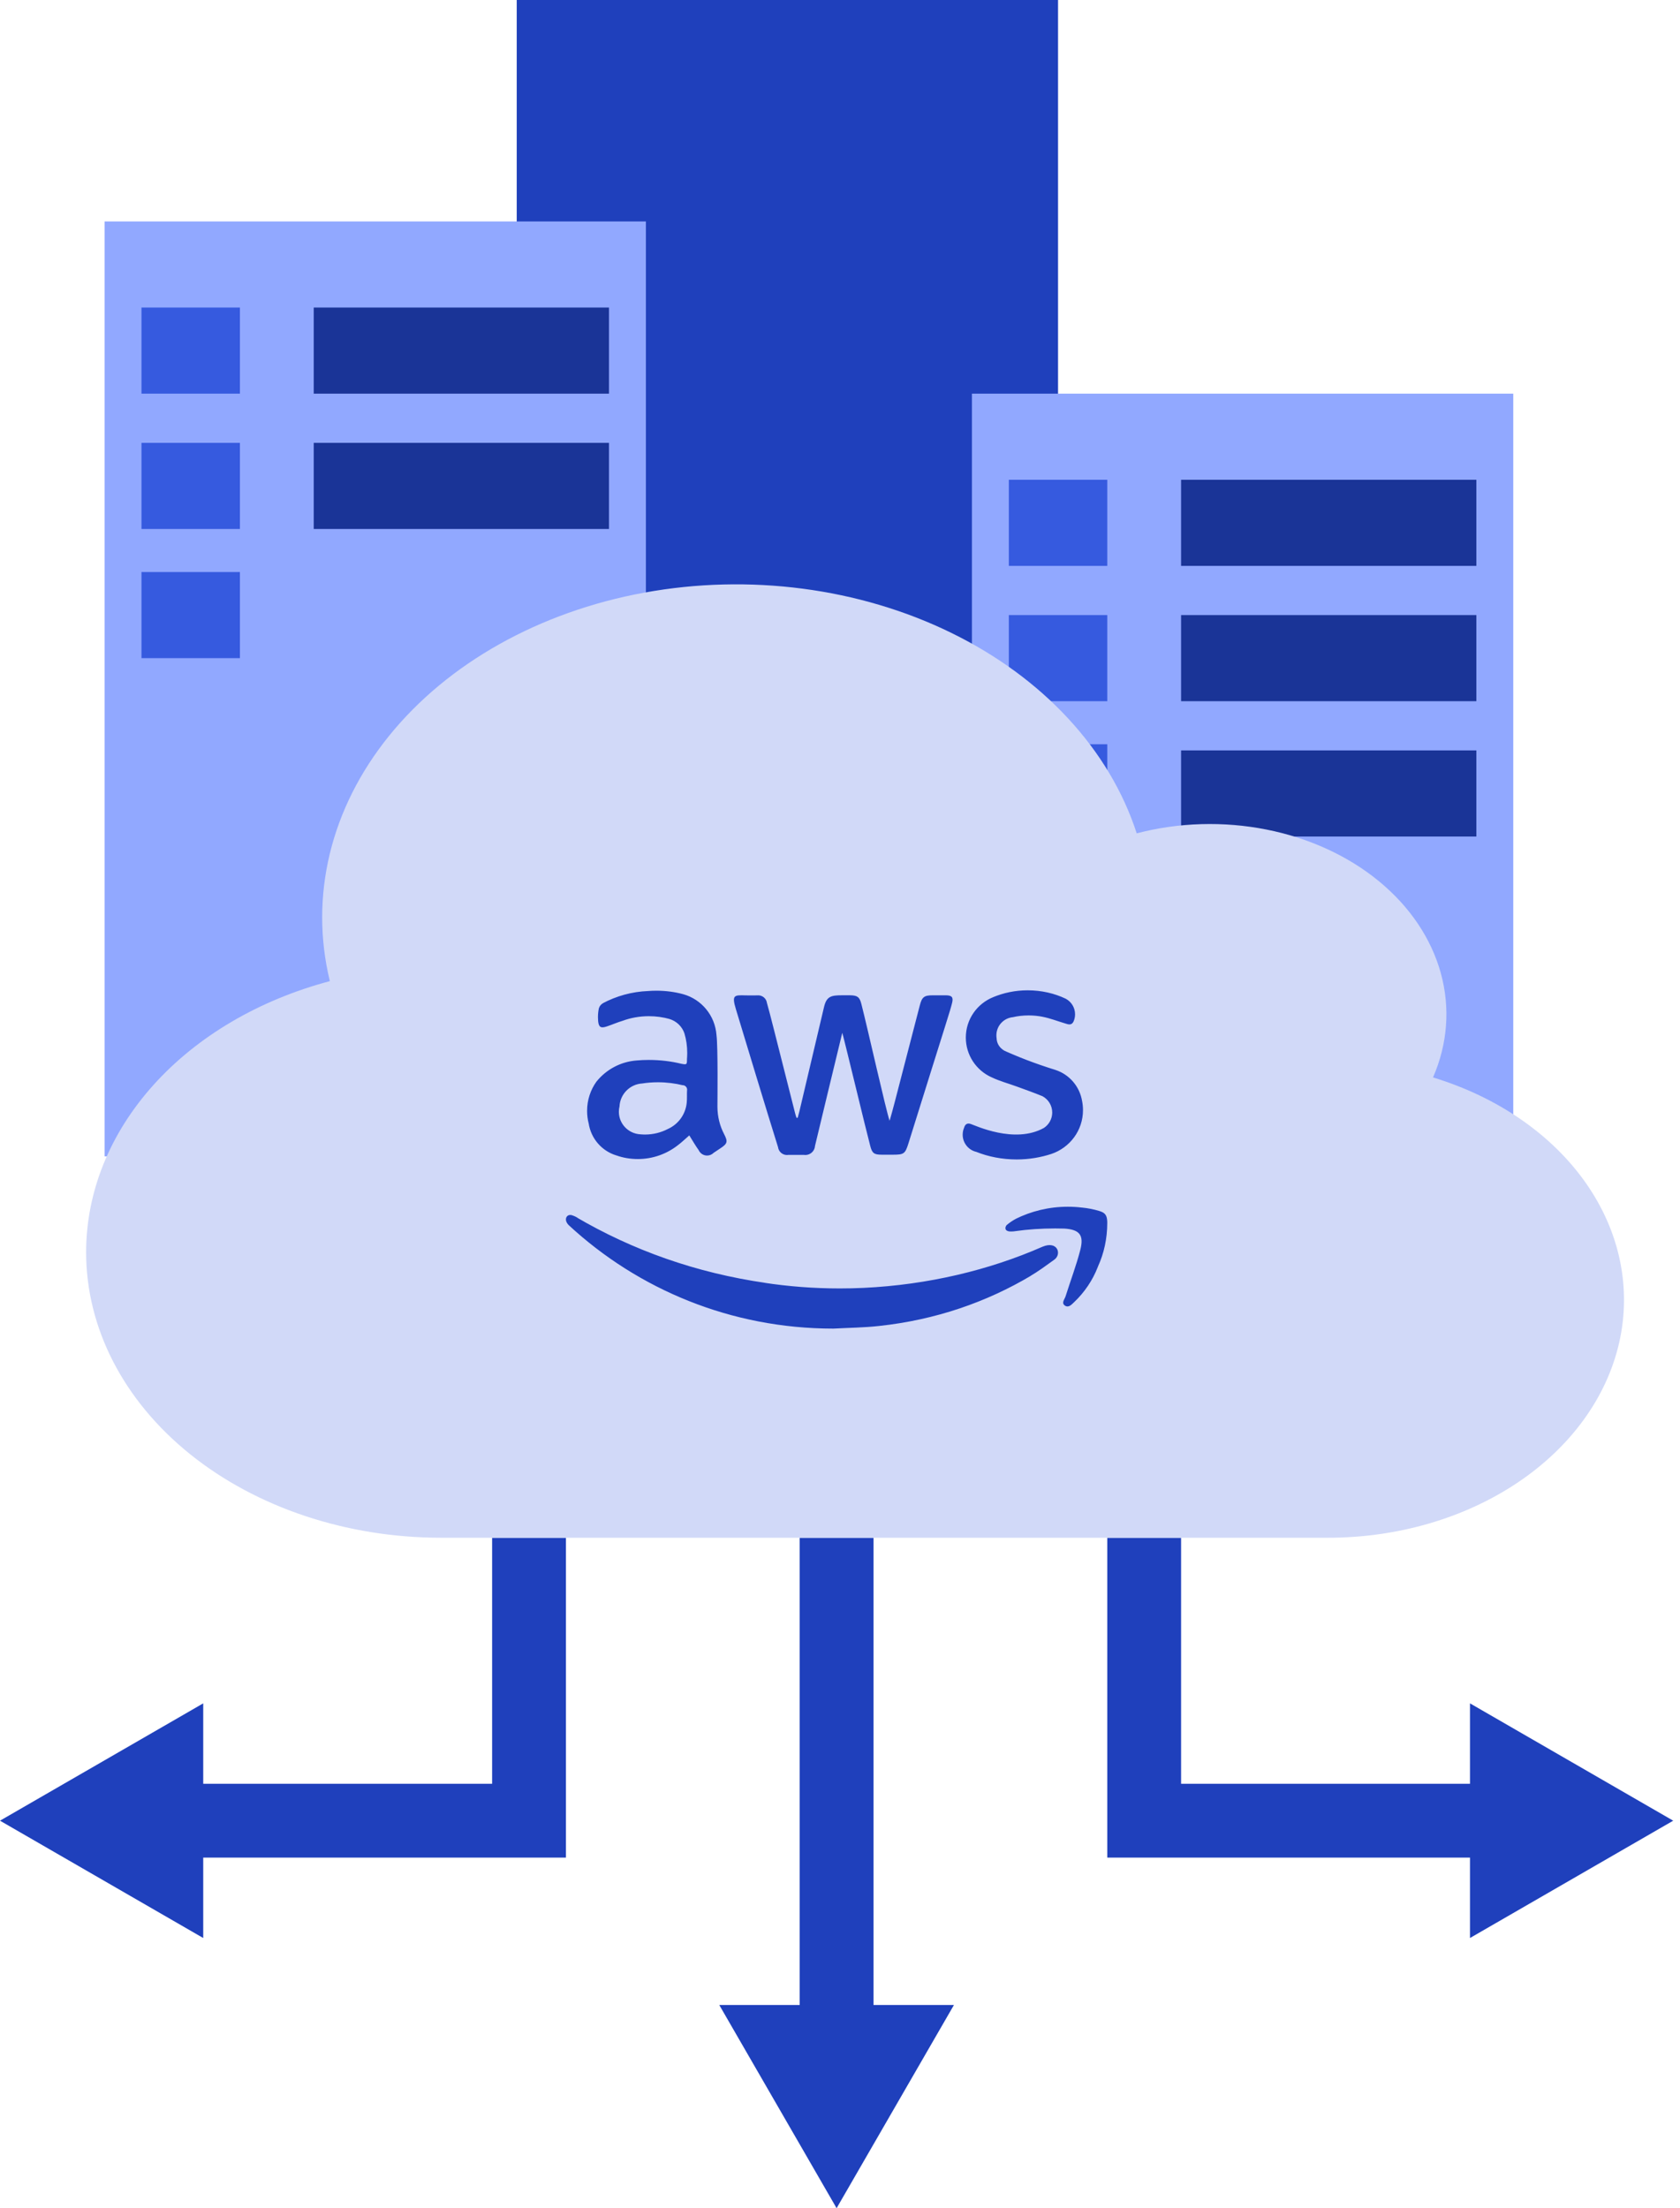
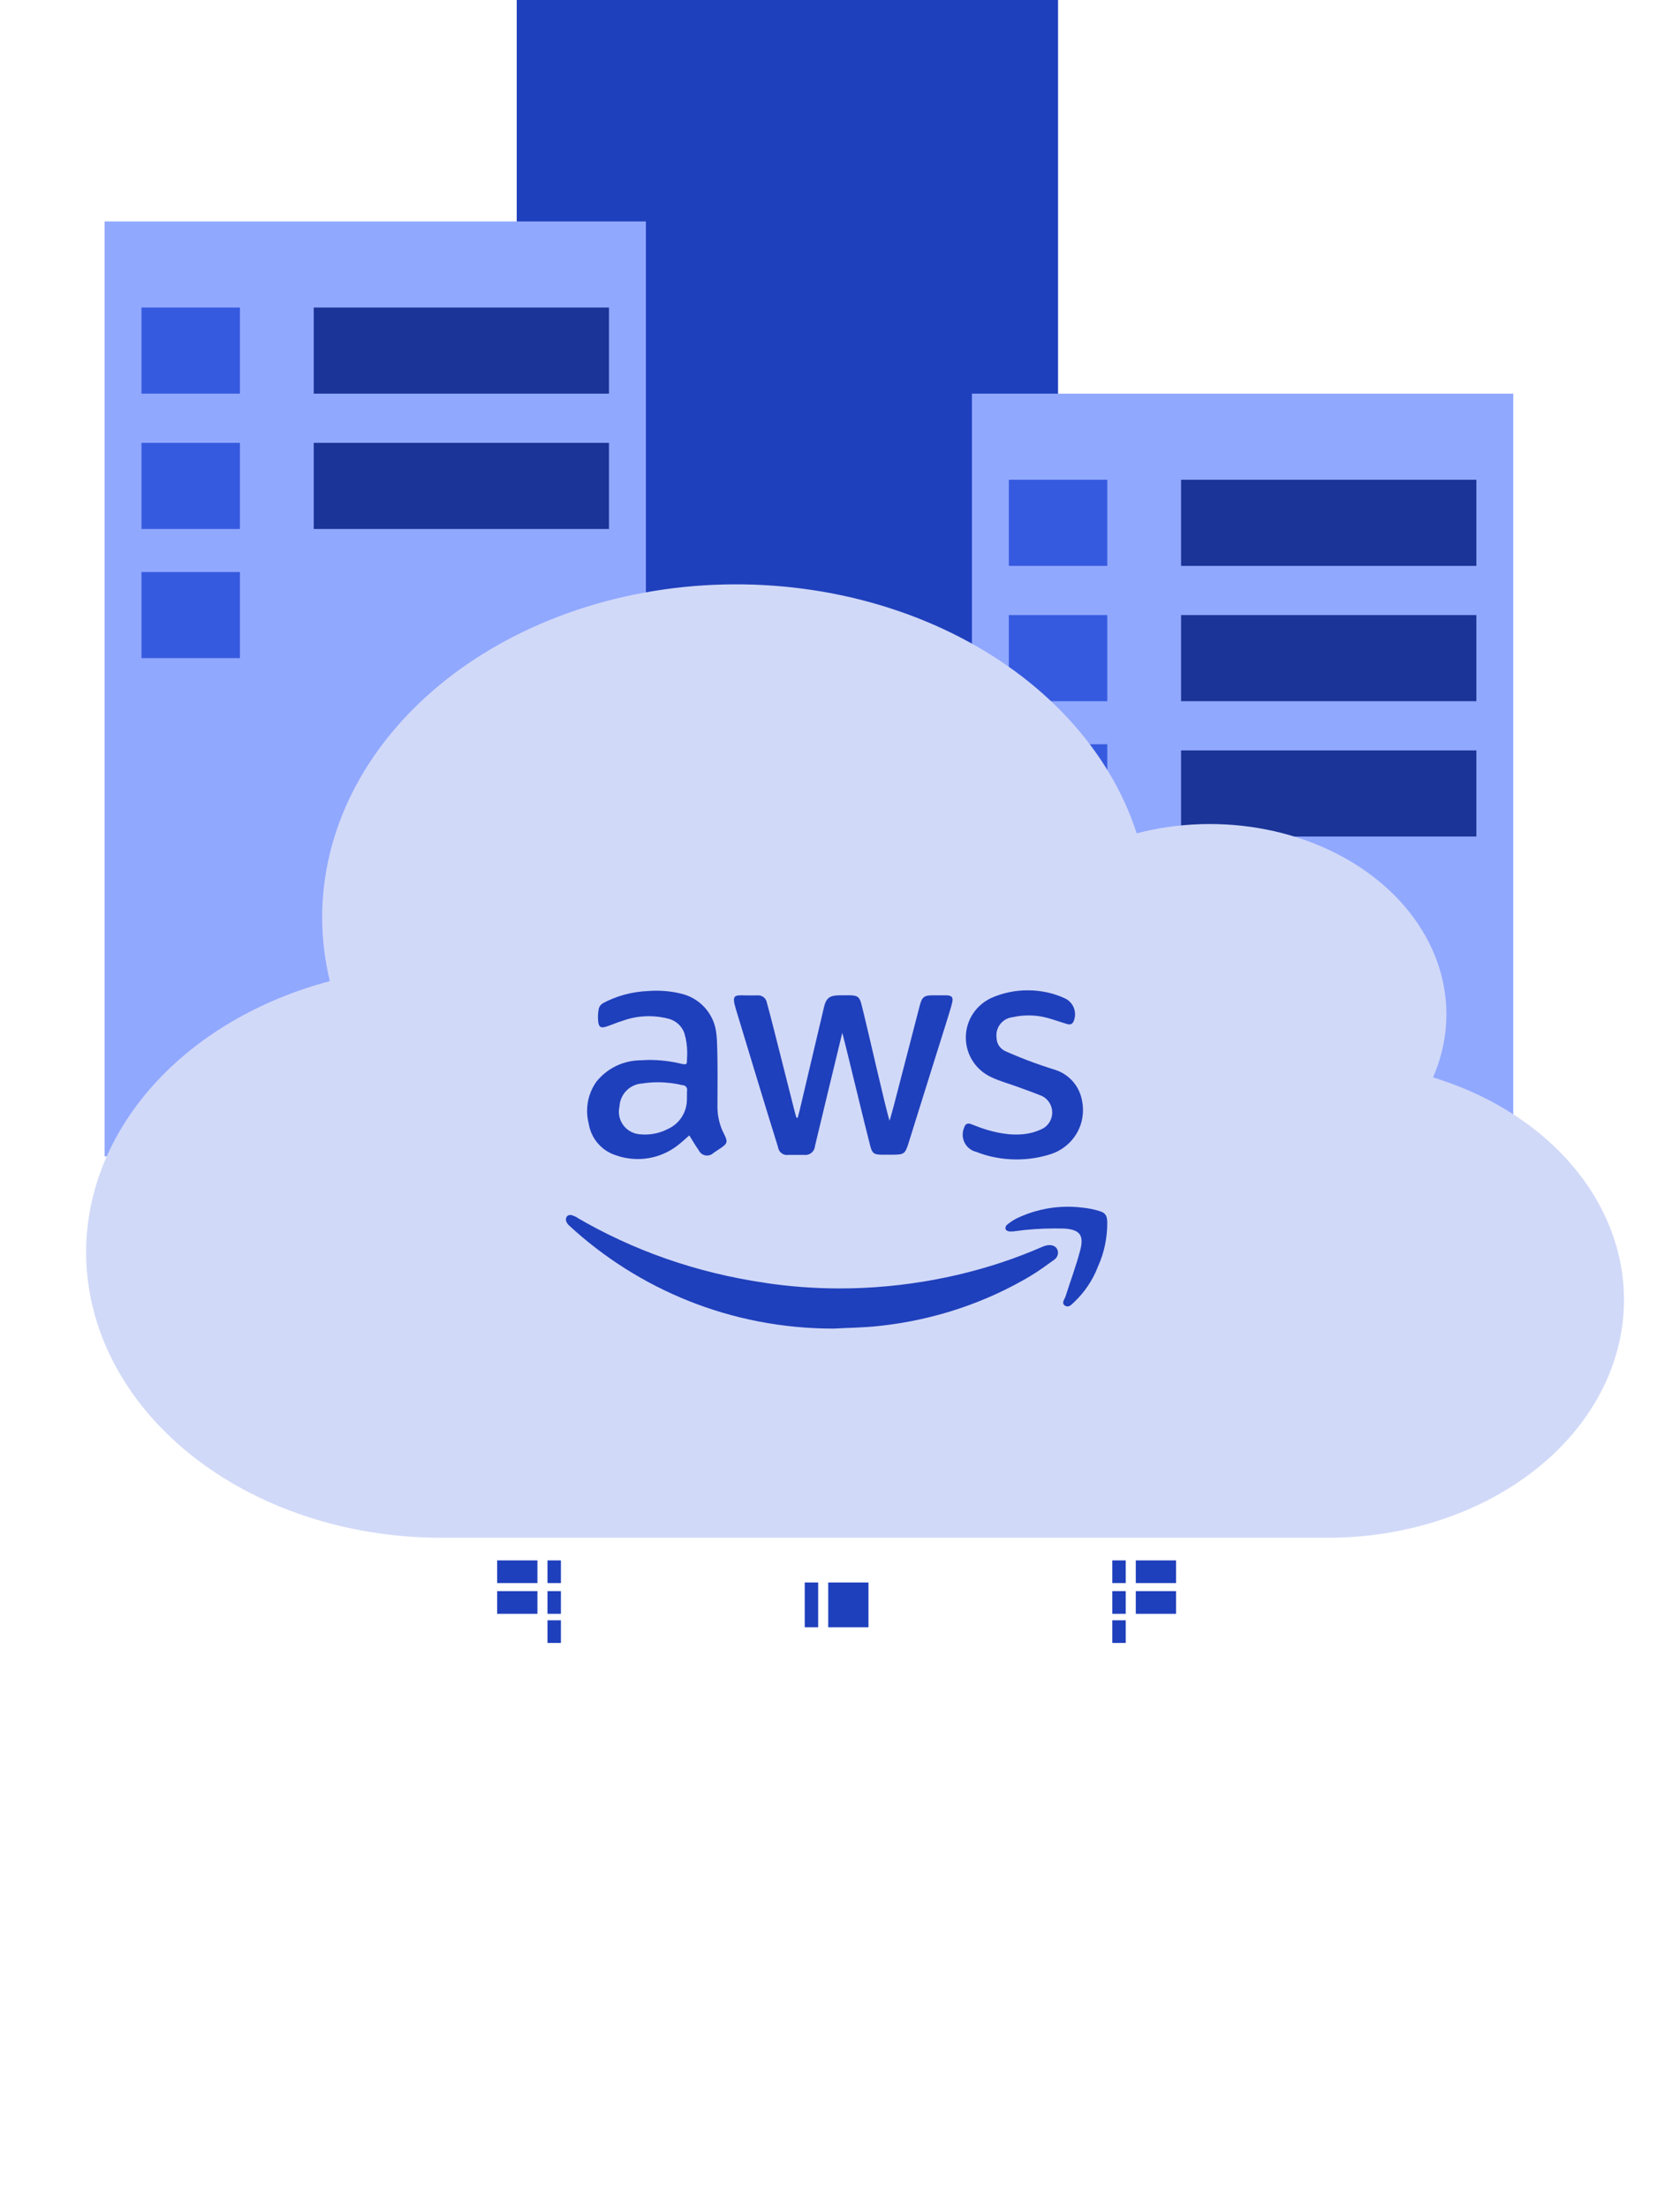
<svg xmlns="http://www.w3.org/2000/svg" width="124" height="163" viewBox="0 0 124 163" fill="none">
  <rect x="38.139" width="39.955" height="69.014" fill="#1F40BC" />
  <rect width="21.794" height="6.357" transform="matrix(1 0 0 -1 53.577 12.713)" fill="#1F40BC" />
  <rect width="7.265" height="6.357" transform="matrix(1 0 0 -1 40.864 12.713)" fill="#1F40BC" />
  <rect width="21.794" height="6.357" transform="matrix(1 0 0 -1 53.577 21.34)" fill="#1F40BC" />
  <rect width="7.265" height="6.357" transform="matrix(1 0 0 -1 40.864 21.34)" fill="#1F40BC" />
  <rect width="7.265" height="6.357" transform="matrix(1 0 0 -1 40.864 29.512)" fill="#1F40BC" />
  <rect width="2.972" height="3.304" transform="matrix(1 0 0 -1 61.13 120.117)" fill="#1F40BC" />
  <rect width="0.991" height="3.304" transform="matrix(1 0 0 -1 59.397 120.117)" fill="#1F40BC" />
  <rect width="2.972" height="1.673" transform="matrix(1 0 0 -1 83.832 116.855)" fill="#1F40BC" />
  <rect width="0.991" height="1.673" transform="matrix(1 0 0 -1 82.099 116.855)" fill="#1F40BC" />
  <rect width="2.972" height="1.673" transform="matrix(1 0 0 -1 83.832 119.125)" fill="#1F40BC" />
  <rect width="0.991" height="1.673" transform="matrix(1 0 0 -1 82.099 119.125)" fill="#1F40BC" />
  <rect width="0.991" height="1.673" transform="matrix(1 0 0 -1 82.099 121.276)" fill="#1F40BC" />
-   <path fill-rule="evenodd" clip-rule="evenodd" d="M59.025 113.51H64.474V148H70.41L61.749 163L53.089 148H59.025V113.51ZM81.727 137.12L108.499 137.12V143.056L123.499 134.396L108.499 125.735V131.671H81.727V137.12ZM87.175 113.51H81.727V131.671H87.175V113.51ZM15 143.056L0 134.396L15 125.735V131.671H41.772V137.12L15 137.12V143.056ZM36.323 113.51H41.772V131.671H36.323V113.51Z" fill="#1F40BC" />
  <rect x="39.666" y="116.855" width="2.972" height="1.673" transform="rotate(180 39.666 116.855)" fill="#1F40BC" />
  <rect x="41.4" y="116.855" width="0.991" height="1.673" transform="rotate(180 41.4 116.855)" fill="#1F40BC" />
  <rect x="39.666" y="119.125" width="2.972" height="1.673" transform="rotate(180 39.666 119.125)" fill="#1F40BC" />
  <rect x="41.4" y="119.125" width="0.991" height="1.673" transform="rotate(180 41.4 119.125)" fill="#1F40BC" />
  <rect x="41.4" y="121.276" width="0.991" height="1.673" transform="rotate(180 41.4 121.276)" fill="#1F40BC" />
  <rect x="7.719" y="16.345" width="39.955" height="69.014" fill="#91A8FF" />
  <rect width="21.794" height="6.357" transform="matrix(1 0 0 -1 23.156 29.058)" fill="#1A3497" />
  <rect width="7.265" height="6.357" transform="matrix(1 0 0 -1 10.443 29.058)" fill="#365ADF" />
  <rect width="21.794" height="6.357" transform="matrix(1 0 0 -1 23.156 39.047)" fill="#1A3497" />
  <rect width="7.265" height="6.357" transform="matrix(1 0 0 -1 10.443 39.047)" fill="#365ADF" />
  <rect width="7.265" height="6.357" transform="matrix(1 0 0 -1 10.443 48.582)" fill="#365ADF" />
  <rect x="71.738" y="29.058" width="39.955" height="69.014" fill="#91A8FF" />
  <rect width="21.794" height="6.357" transform="matrix(1 0 0 -1 87.175 41.772)" fill="#1A3497" />
  <rect width="7.265" height="6.357" transform="matrix(1 0 0 -1 74.462 41.772)" fill="#365ADF" />
  <rect width="21.794" height="6.357" transform="matrix(1 0 0 -1 87.175 51.76)" fill="#1A3497" />
  <rect width="21.794" height="6.357" transform="matrix(1 0 0 -1 87.175 61.749)" fill="#1A3497" />
  <rect width="7.265" height="6.357" transform="matrix(1 0 0 -1 74.462 51.76)" fill="#365ADF" />
  <rect width="7.265" height="6.357" transform="matrix(1 0 0 -1 74.462 61.295)" fill="#365ADF" />
  <path d="M6.357 92.44C6.357 98.028 9.116 103.387 14.027 107.339C18.939 111.29 25.6 113.51 32.546 113.51H98.018C103.127 113.514 108.076 112.077 112.003 109.447C115.93 106.818 118.585 103.164 119.508 99.121C120.43 95.079 119.56 90.904 117.05 87.324C114.54 83.745 110.548 80.987 105.77 79.531C106.85 77.06 107.05 74.395 106.347 71.838C105.643 69.28 104.065 66.932 101.79 65.058C99.516 63.184 96.635 61.859 93.473 61.233C90.312 60.607 86.996 60.704 83.9 61.514C81.897 55.334 76.983 50.023 70.198 46.707C63.414 43.391 55.291 42.329 47.55 43.747C39.81 45.165 33.059 48.951 28.728 54.304C24.396 59.657 22.825 66.155 24.346 72.424C19.111 73.814 14.555 76.496 11.325 80.09C8.095 83.684 6.357 88.005 6.357 92.44Z" fill="#D1D9F8" />
-   <path d="M62.169 76.235C61.077 80.72 61.147 80.48 60.156 84.582C60.134 84.96 59.821 85.258 59.44 85.258C59.398 85.258 59.357 85.255 59.317 85.248H59.322H58.198C58.164 85.255 58.125 85.258 58.086 85.258C57.748 85.258 57.47 85.007 57.427 84.682V84.679C56.466 81.606 55.179 77.337 54.313 74.482C53.994 73.428 54.203 73.453 55.039 73.475C55.329 73.483 55.609 73.475 55.897 73.475C55.917 73.473 55.94 73.472 55.965 73.472C56.291 73.472 56.561 73.713 56.606 74.026V74.029C56.888 75.037 57.074 75.809 58.681 82.153C58.711 82.278 58.751 82.397 58.791 82.511H58.876C58.914 82.355 58.96 82.209 59 82.05C59.609 79.483 60.215 76.914 60.819 74.342C61.007 73.543 61.341 73.468 62.151 73.468H62.743C63.276 73.477 63.446 73.585 63.579 74.116C64.047 75.942 65.414 82.057 65.662 82.73C66.062 81.301 65.522 83.346 67.887 74.226C68.05 73.595 68.206 73.47 68.847 73.47H69.831C70.253 73.478 70.377 73.61 70.276 74.024C70.088 74.767 70.049 74.797 67.054 84.393C66.811 85.165 66.726 85.235 65.915 85.235H65.088C64.518 85.235 64.37 85.133 64.23 84.579C63.894 83.316 62.412 77.112 62.169 76.238V76.235ZM51.573 84.91C51.686 85.142 51.919 85.298 52.189 85.298C52.379 85.298 52.548 85.222 52.673 85.097L53.164 84.769C53.697 84.418 53.734 84.278 53.446 83.715C53.136 83.126 52.953 82.428 52.953 81.687C52.953 81.662 52.953 81.637 52.953 81.612V81.616C52.953 81.373 53 77.271 52.883 76.405C52.78 74.957 51.776 73.768 50.434 73.39L50.41 73.385C49.823 73.222 49.148 73.129 48.451 73.129C48.241 73.129 48.031 73.137 47.826 73.154L47.853 73.152C46.628 73.2 45.489 73.525 44.481 74.062L44.523 74.043C44.371 74.124 44.258 74.259 44.205 74.421L44.203 74.425C44.16 74.622 44.135 74.848 44.135 75.08C44.135 75.181 44.14 75.283 44.148 75.383L44.147 75.369C44.193 75.831 44.35 75.915 44.786 75.769C45.186 75.636 45.567 75.466 45.965 75.348C46.539 75.135 47.202 75.011 47.895 75.011C48.432 75.011 48.952 75.086 49.445 75.225L49.405 75.215C49.933 75.373 50.344 75.771 50.517 76.278L50.52 76.29C50.649 76.72 50.724 77.212 50.724 77.724C50.724 77.88 50.717 78.036 50.704 78.19L50.705 78.17C50.705 78.599 50.697 78.599 50.276 78.521C49.56 78.343 48.739 78.24 47.893 78.24C47.582 78.24 47.272 78.253 46.967 78.281L47.007 78.278C45.798 78.366 44.743 78.954 44.032 79.831L44.025 79.839C43.592 80.439 43.333 81.19 43.333 82C43.333 82.328 43.374 82.645 43.454 82.948L43.449 82.921C43.622 84.056 44.428 84.965 45.489 85.288L45.509 85.293C45.975 85.46 46.513 85.556 47.074 85.556C48.184 85.556 49.208 85.178 50.021 84.544L50.011 84.552C50.307 84.334 50.574 84.07 50.877 83.81C51.12 84.2 51.33 84.566 51.571 84.902L51.573 84.91ZM50.374 80.104H50.382C50.567 80.104 50.717 80.254 50.717 80.439C50.717 80.462 50.715 80.484 50.71 80.507V80.505C50.694 80.802 50.719 81.098 50.687 81.394C50.604 82.265 50.059 82.991 49.305 83.332L49.29 83.339C48.8 83.595 48.223 83.747 47.608 83.747C47.483 83.747 47.36 83.74 47.239 83.728L47.254 83.73C46.373 83.678 45.678 82.953 45.678 82.064C45.678 81.927 45.695 81.794 45.727 81.666L45.725 81.677C45.768 80.765 46.491 80.034 47.397 79.978H47.402C47.752 79.921 48.154 79.889 48.564 79.889C49.21 79.889 49.839 79.969 50.439 80.119L50.386 80.108L50.374 80.104ZM77.59 85.183C78.964 84.722 79.935 83.447 79.935 81.945C79.935 81.711 79.911 81.481 79.867 81.26L79.87 81.281C79.692 80.194 78.931 79.322 77.923 78.985L77.903 78.979C76.385 78.503 75.141 78.022 73.936 77.472L74.15 77.56C73.802 77.385 73.566 77.036 73.558 76.63C73.548 76.568 73.543 76.496 73.543 76.425C73.543 75.727 74.072 75.155 74.751 75.085H74.757C75.108 75.001 75.511 74.955 75.925 74.955C76.287 74.955 76.641 74.992 76.983 75.06L76.949 75.055C77.519 75.165 78.065 75.383 78.619 75.546C78.838 75.616 79.081 75.709 79.229 75.421C79.305 75.26 79.35 75.07 79.35 74.872C79.35 74.376 79.074 73.944 78.666 73.725L78.659 73.721C77.837 73.328 76.871 73.1 75.852 73.1C74.943 73.1 74.077 73.283 73.288 73.613L73.331 73.596C72.124 74.076 71.287 75.235 71.287 76.588C71.287 77.885 72.056 79.004 73.163 79.51L73.183 79.518C73.784 79.808 74.439 79.979 75.071 80.212C75.704 80.445 76.335 80.665 76.953 80.922C77.379 81.158 77.664 81.606 77.664 82.12C77.664 82.596 77.421 83.014 77.051 83.259L77.046 83.262C74.885 84.461 71.984 83.074 71.646 82.966C71.39 82.881 71.233 82.983 71.155 83.256C71.092 83.404 71.055 83.577 71.055 83.758C71.055 84.373 71.48 84.889 72.052 85.025L72.061 85.027C72.945 85.382 73.969 85.586 75.041 85.586C75.95 85.586 76.826 85.438 77.644 85.165L77.585 85.182L77.59 85.183ZM64.88 97.878C69.039 97.431 72.815 96.126 76.14 94.142L76.014 94.212C76.638 93.846 77.222 93.413 77.815 92.986C78.385 92.587 78.065 91.551 76.933 92.034C73.03 93.747 68.498 94.843 63.737 95.066L63.653 95.069C63.153 95.094 62.569 95.107 61.981 95.107C60.063 95.107 58.178 94.961 56.338 94.678L56.543 94.704C51.353 93.957 46.679 92.277 42.508 89.832L42.69 89.93C42.543 89.832 42.375 89.752 42.195 89.698L42.182 89.695C41.799 89.61 41.581 90.061 41.994 90.451C47.104 95.176 53.964 98.072 61.501 98.072H61.525H61.523C62.647 98.009 63.771 98.002 64.878 97.878H64.88ZM78.511 90.686C79.667 90.749 80.025 91.147 79.737 92.261C79.44 93.416 79.011 94.54 78.653 95.678C78.583 95.905 78.325 96.17 78.589 96.366C78.879 96.569 79.097 96.288 79.292 96.11C80.05 95.389 80.646 94.508 81.03 93.521L81.047 93.473C81.477 92.534 81.726 91.435 81.726 90.278C81.726 90.251 81.726 90.226 81.726 90.2V90.203C81.71 89.72 81.586 89.515 81.117 89.384C80.744 89.269 80.306 89.181 79.856 89.137L79.83 89.136C79.525 89.097 79.174 89.076 78.816 89.076C77.424 89.076 76.109 89.404 74.941 89.985L74.991 89.962C74.733 90.101 74.51 90.254 74.305 90.428L74.312 90.423C74.227 90.493 74.062 90.835 74.5 90.899C74.54 90.902 74.588 90.904 74.635 90.904C74.75 90.904 74.863 90.894 74.971 90.874L74.96 90.876C75.835 90.751 76.848 90.679 77.875 90.679C78.098 90.679 78.32 90.682 78.541 90.689H78.51L78.511 90.686Z" fill="#1F40BC" />
+   <path d="M62.169 76.235C61.077 80.72 61.147 80.48 60.156 84.582C60.134 84.96 59.821 85.258 59.44 85.258C59.398 85.258 59.357 85.255 59.317 85.248H59.322H58.198C58.164 85.255 58.125 85.258 58.086 85.258C57.748 85.258 57.47 85.007 57.427 84.682V84.679C56.466 81.606 55.179 77.337 54.313 74.482C53.994 73.428 54.203 73.453 55.039 73.475C55.329 73.483 55.609 73.475 55.897 73.475C55.917 73.473 55.94 73.472 55.965 73.472C56.291 73.472 56.561 73.713 56.606 74.026V74.029C56.888 75.037 57.074 75.809 58.681 82.153C58.711 82.278 58.751 82.397 58.791 82.511H58.876C58.914 82.355 58.96 82.209 59 82.05C59.609 79.483 60.215 76.914 60.819 74.342C61.007 73.543 61.341 73.468 62.151 73.468H62.743C63.276 73.477 63.446 73.585 63.579 74.116C64.047 75.942 65.414 82.057 65.662 82.73C66.062 81.301 65.522 83.346 67.887 74.226C68.05 73.595 68.206 73.47 68.847 73.47H69.831C70.253 73.478 70.377 73.61 70.276 74.024C70.088 74.767 70.049 74.797 67.054 84.393C66.811 85.165 66.726 85.235 65.915 85.235H65.088C64.518 85.235 64.37 85.133 64.23 84.579C63.894 83.316 62.412 77.112 62.169 76.238V76.235ZM51.573 84.91C51.686 85.142 51.919 85.298 52.189 85.298C52.379 85.298 52.548 85.222 52.673 85.097L53.164 84.769C53.697 84.418 53.734 84.278 53.446 83.715C53.136 83.126 52.953 82.428 52.953 81.687C52.953 81.662 52.953 81.637 52.953 81.612V81.616C52.953 81.373 53 77.271 52.883 76.405C52.78 74.957 51.776 73.768 50.434 73.39L50.41 73.385C49.823 73.222 49.148 73.129 48.451 73.129C48.241 73.129 48.031 73.137 47.826 73.154L47.853 73.152C46.628 73.2 45.489 73.525 44.481 74.062L44.523 74.043C44.371 74.124 44.258 74.259 44.205 74.421L44.203 74.425C44.16 74.622 44.135 74.848 44.135 75.08C44.135 75.181 44.14 75.283 44.148 75.383L44.147 75.369C44.193 75.831 44.35 75.915 44.786 75.769C45.186 75.636 45.567 75.466 45.965 75.348C46.539 75.135 47.202 75.011 47.895 75.011C48.432 75.011 48.952 75.086 49.445 75.225L49.405 75.215C49.933 75.373 50.344 75.771 50.517 76.278L50.52 76.29C50.649 76.72 50.724 77.212 50.724 77.724C50.724 77.88 50.717 78.036 50.704 78.19L50.705 78.17C50.705 78.599 50.697 78.599 50.276 78.521C49.56 78.343 48.739 78.24 47.893 78.24L47.007 78.278C45.798 78.366 44.743 78.954 44.032 79.831L44.025 79.839C43.592 80.439 43.333 81.19 43.333 82C43.333 82.328 43.374 82.645 43.454 82.948L43.449 82.921C43.622 84.056 44.428 84.965 45.489 85.288L45.509 85.293C45.975 85.46 46.513 85.556 47.074 85.556C48.184 85.556 49.208 85.178 50.021 84.544L50.011 84.552C50.307 84.334 50.574 84.07 50.877 83.81C51.12 84.2 51.33 84.566 51.571 84.902L51.573 84.91ZM50.374 80.104H50.382C50.567 80.104 50.717 80.254 50.717 80.439C50.717 80.462 50.715 80.484 50.71 80.507V80.505C50.694 80.802 50.719 81.098 50.687 81.394C50.604 82.265 50.059 82.991 49.305 83.332L49.29 83.339C48.8 83.595 48.223 83.747 47.608 83.747C47.483 83.747 47.36 83.74 47.239 83.728L47.254 83.73C46.373 83.678 45.678 82.953 45.678 82.064C45.678 81.927 45.695 81.794 45.727 81.666L45.725 81.677C45.768 80.765 46.491 80.034 47.397 79.978H47.402C47.752 79.921 48.154 79.889 48.564 79.889C49.21 79.889 49.839 79.969 50.439 80.119L50.386 80.108L50.374 80.104ZM77.59 85.183C78.964 84.722 79.935 83.447 79.935 81.945C79.935 81.711 79.911 81.481 79.867 81.26L79.87 81.281C79.692 80.194 78.931 79.322 77.923 78.985L77.903 78.979C76.385 78.503 75.141 78.022 73.936 77.472L74.15 77.56C73.802 77.385 73.566 77.036 73.558 76.63C73.548 76.568 73.543 76.496 73.543 76.425C73.543 75.727 74.072 75.155 74.751 75.085H74.757C75.108 75.001 75.511 74.955 75.925 74.955C76.287 74.955 76.641 74.992 76.983 75.06L76.949 75.055C77.519 75.165 78.065 75.383 78.619 75.546C78.838 75.616 79.081 75.709 79.229 75.421C79.305 75.26 79.35 75.07 79.35 74.872C79.35 74.376 79.074 73.944 78.666 73.725L78.659 73.721C77.837 73.328 76.871 73.1 75.852 73.1C74.943 73.1 74.077 73.283 73.288 73.613L73.331 73.596C72.124 74.076 71.287 75.235 71.287 76.588C71.287 77.885 72.056 79.004 73.163 79.51L73.183 79.518C73.784 79.808 74.439 79.979 75.071 80.212C75.704 80.445 76.335 80.665 76.953 80.922C77.379 81.158 77.664 81.606 77.664 82.12C77.664 82.596 77.421 83.014 77.051 83.259L77.046 83.262C74.885 84.461 71.984 83.074 71.646 82.966C71.39 82.881 71.233 82.983 71.155 83.256C71.092 83.404 71.055 83.577 71.055 83.758C71.055 84.373 71.48 84.889 72.052 85.025L72.061 85.027C72.945 85.382 73.969 85.586 75.041 85.586C75.95 85.586 76.826 85.438 77.644 85.165L77.585 85.182L77.59 85.183ZM64.88 97.878C69.039 97.431 72.815 96.126 76.14 94.142L76.014 94.212C76.638 93.846 77.222 93.413 77.815 92.986C78.385 92.587 78.065 91.551 76.933 92.034C73.03 93.747 68.498 94.843 63.737 95.066L63.653 95.069C63.153 95.094 62.569 95.107 61.981 95.107C60.063 95.107 58.178 94.961 56.338 94.678L56.543 94.704C51.353 93.957 46.679 92.277 42.508 89.832L42.69 89.93C42.543 89.832 42.375 89.752 42.195 89.698L42.182 89.695C41.799 89.61 41.581 90.061 41.994 90.451C47.104 95.176 53.964 98.072 61.501 98.072H61.525H61.523C62.647 98.009 63.771 98.002 64.878 97.878H64.88ZM78.511 90.686C79.667 90.749 80.025 91.147 79.737 92.261C79.44 93.416 79.011 94.54 78.653 95.678C78.583 95.905 78.325 96.17 78.589 96.366C78.879 96.569 79.097 96.288 79.292 96.11C80.05 95.389 80.646 94.508 81.03 93.521L81.047 93.473C81.477 92.534 81.726 91.435 81.726 90.278C81.726 90.251 81.726 90.226 81.726 90.2V90.203C81.71 89.72 81.586 89.515 81.117 89.384C80.744 89.269 80.306 89.181 79.856 89.137L79.83 89.136C79.525 89.097 79.174 89.076 78.816 89.076C77.424 89.076 76.109 89.404 74.941 89.985L74.991 89.962C74.733 90.101 74.51 90.254 74.305 90.428L74.312 90.423C74.227 90.493 74.062 90.835 74.5 90.899C74.54 90.902 74.588 90.904 74.635 90.904C74.75 90.904 74.863 90.894 74.971 90.874L74.96 90.876C75.835 90.751 76.848 90.679 77.875 90.679C78.098 90.679 78.32 90.682 78.541 90.689H78.51L78.511 90.686Z" fill="#1F40BC" />
</svg>